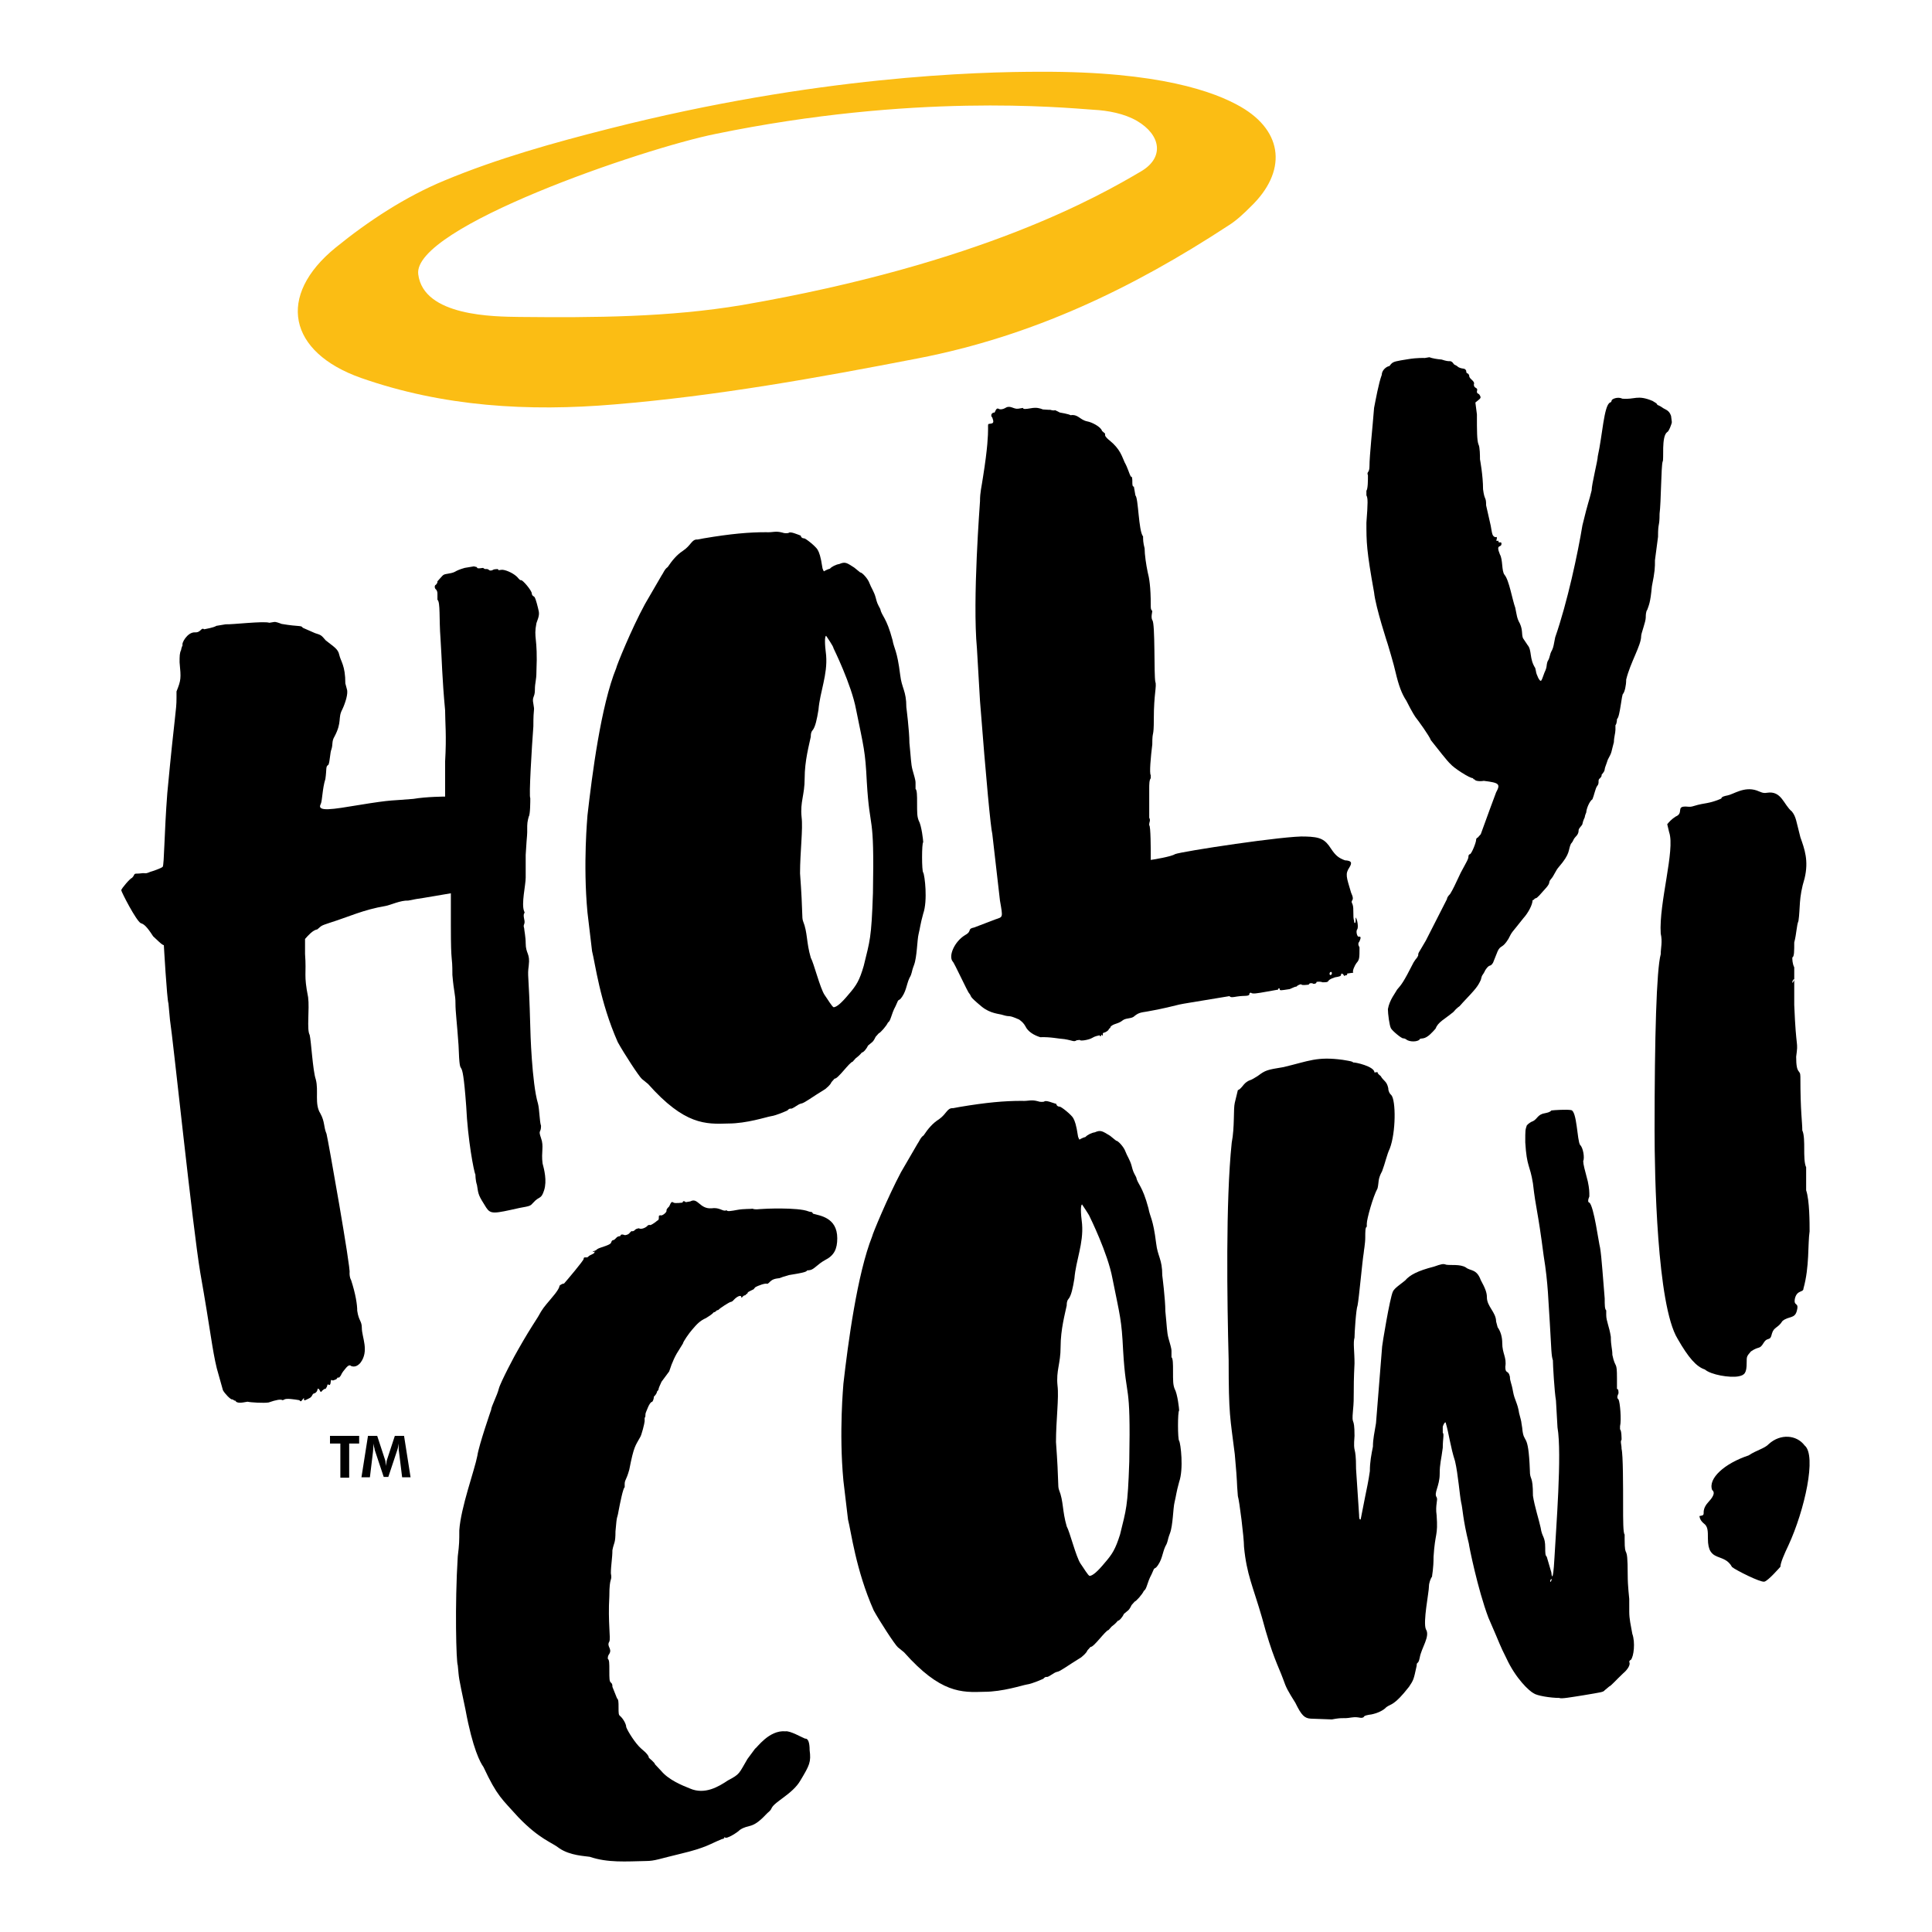
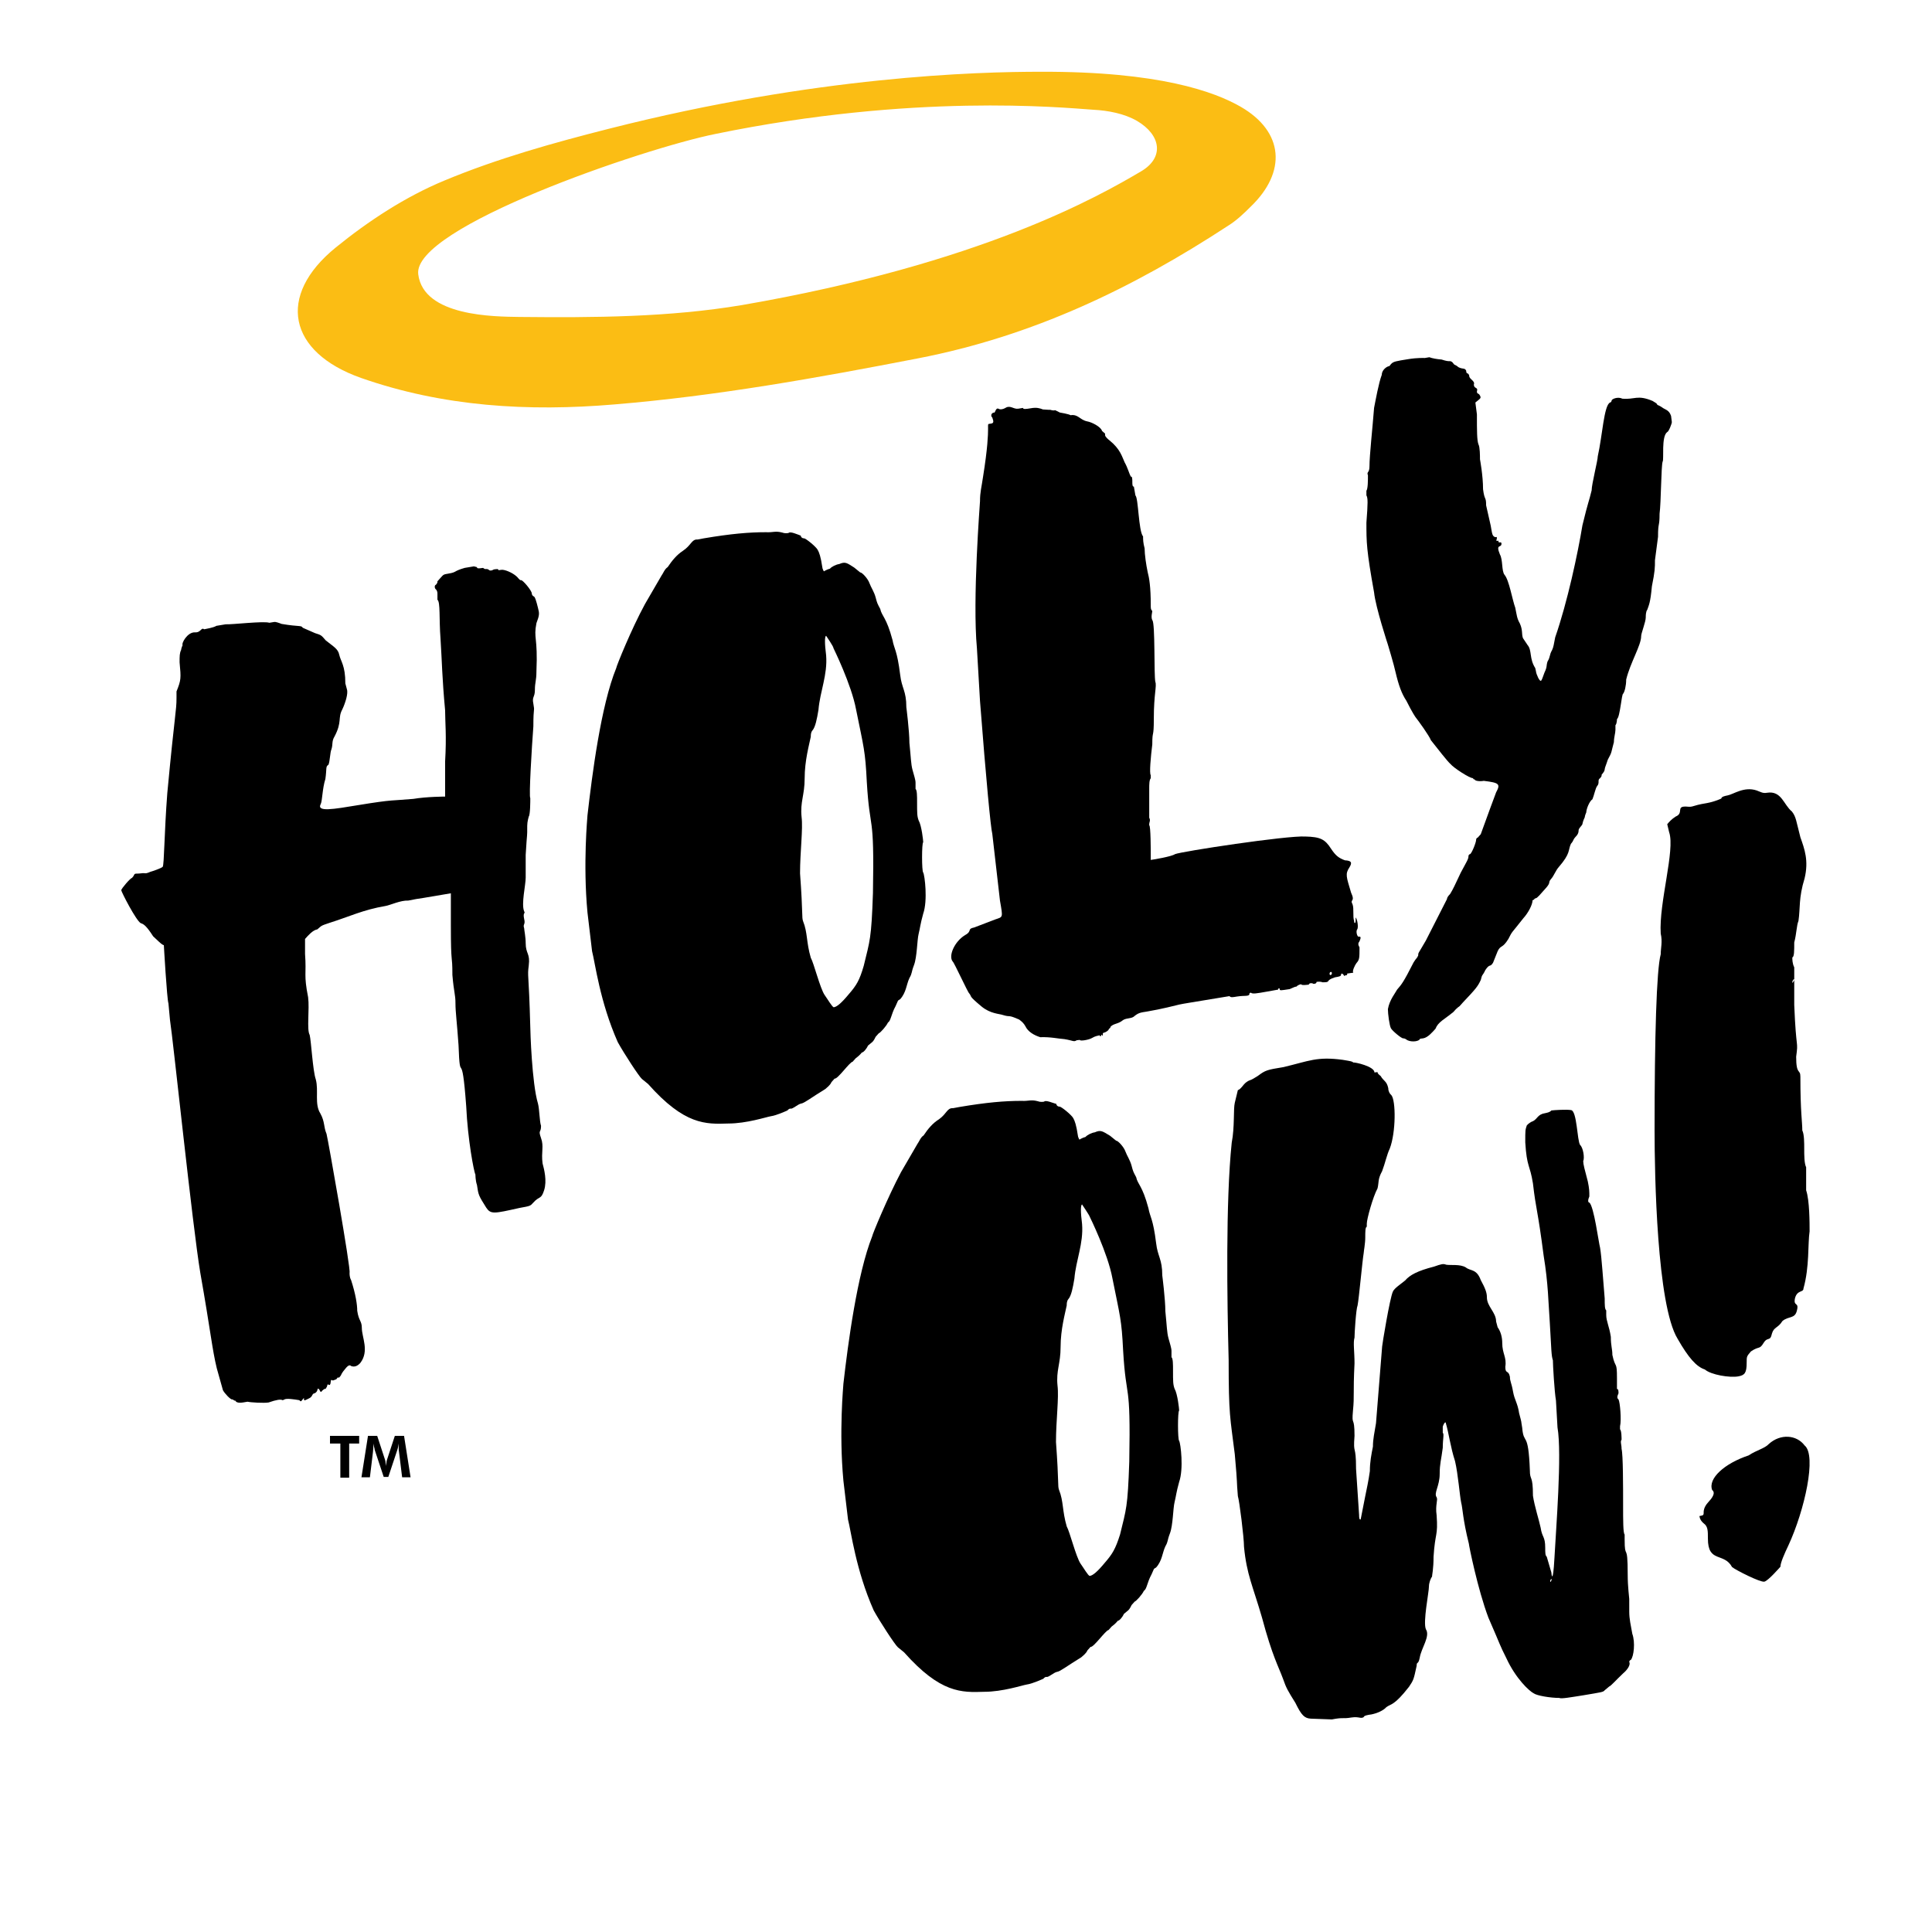
<svg xmlns="http://www.w3.org/2000/svg" version="1.1" id="Layer_1" x="0px" y="0px" viewBox="0 0 50.35 50.35" style="enable-background:new 0 0 50.35 50.35;" xml:space="preserve">
  <style type="text/css">
	.st0{fill:#FBBD14;}
</style>
  <g>
    <g>
      <path d="M12.43,14.78c0,0.04,0.04,0.03,0.08,0.03l0.08-0.01c0.04,0.03,0.04,0.03,0.08,0.03c0,0,0.04-0.01,0.08,0.03    c0,0,0.04,0.03,0.12-0.02c0.08-0.01,0.12-0.02,0.12,0.02l0.08-0.01c0.08-0.01,0.28,0.07,0.39,0.17c0.04,0.03,0.08,0.11,0.12,0.1    c0.04-0.01,0.28,0.27,0.28,0.35c0,0.04,0.04,0.07,0.04,0.07c0.04-0.01,0.08,0.14,0.12,0.3c0.04,0.15,0.04,0.19-0.04,0.4    c-0.08,0.41,0.04,0.35,0,1.26c0,0.24-0.04,0.28-0.04,0.48c0,0.2-0.08,0.17-0.04,0.36c0.04,0.23,0,0.04,0,0.59    c-0.04,0.52-0.12,1.84-0.08,1.87c0,0.08,0,0.43-0.04,0.48c0,0-0.04,0.13-0.04,0.24c0,0.36,0,0.08-0.04,0.76v0.59    c0,0.2-0.12,0.69-0.04,0.88c0.04,0.07-0.04,0.01,0,0.2c0.04,0.15-0.04,0.13,0,0.24c0,0.04,0.04,0.23,0.04,0.39    c0,0.28,0.12,0.26,0.08,0.58s0,0.12,0.04,1.61c0,0.08,0.04,1.46,0.2,1.99c0.04,0.15,0.04,0.47,0.08,0.58c0,0.2-0.08,0.09,0,0.32    c0.08,0.22,0,0.36,0.04,0.66c0.04,0.15,0.12,0.45,0.04,0.7s-0.12,0.14-0.28,0.32c-0.08,0.09-0.08,0.09-0.36,0.14    c-0.67,0.15-0.75,0.17-0.87-0.01c-0.2-0.32-0.2-0.32-0.24-0.59c-0.04-0.11-0.04-0.27-0.04-0.27c-0.04-0.07-0.2-0.91-0.24-1.78    c-0.12-1.64-0.16-0.46-0.2-1.59c-0.04-0.59-0.08-0.86-0.08-1.09c0-0.24-0.04-0.27-0.08-0.74c0-0.59-0.04-0.19-0.04-1.3v-0.83    l-0.71,0.12c-0.2,0.03-0.2,0.03-0.4,0.07c-0.2-0.01-0.47,0.12-0.59,0.14c-0.59,0.1-0.95,0.28-1.46,0.44    c-0.24,0.08-0.2,0.07-0.32,0.17c-0.12,0.02-0.24,0.16-0.32,0.25v0.39c0.04,0.55-0.04,0.52,0.08,1.13    c0.04,0.31-0.04,0.84,0.04,0.98c0.04,0.15,0.08,0.93,0.16,1.16c0.08,0.3-0.04,0.64,0.12,0.89c0.12,0.22,0.08,0.34,0.16,0.53    c0.04,0.15,0.64,3.54,0.6,3.62c0,0.04,0,0.12,0.04,0.19c0.12,0.37,0.16,0.64,0.16,0.8c0.04,0.27,0.12,0.26,0.12,0.45    c0,0.24,0.2,0.6-0.04,0.91c-0.08,0.09-0.16,0.11-0.24,0.08C9.12,35.57,9.08,35.57,9,35.67c-0.04,0.05-0.08,0.09-0.12,0.18    L8.84,35.9l-0.04,0l-0.04,0.05c-0.04,0-0.08,0.05-0.12,0.01c-0.04,0.01,0,0.16-0.08,0.13c0-0.04-0.04,0.01-0.04,0.05    c-0.04,0.05-0.04,0.09-0.04,0.05c0,0-0.04,0.01-0.08,0.05c-0.04,0.05-0.04,0.05-0.08-0.03c-0.08-0.07,0,0.04-0.12,0.1    c-0.08,0.01-0.04,0.09-0.16,0.14c-0.12,0.06-0.12,0.06-0.12-0.02l-0.04,0.05c-0.04,0.05-0.04,0.05-0.08,0.01    c-0.12-0.02-0.36-0.06-0.4-0.01l-0.04,0.01C7.32,36.46,7.2,36.48,7,36.55c-0.12,0.02-0.47,0-0.55-0.02    c-0.16,0.03-0.28,0.05-0.32-0.03c-0.04,0.01-0.04-0.03-0.08-0.03c-0.04,0.01-0.2-0.16-0.24-0.24l-0.16-0.57    c-0.12-0.49-0.16-0.96-0.43-2.49c-0.2-1.19-0.71-6.09-0.79-6.59l-0.04-0.43c-0.04-0.11-0.12-1.52-0.12-1.52    c-0.04,0.01-0.2-0.16-0.28-0.23c-0.16-0.25-0.24-0.32-0.32-0.34C3.55,24,3.16,23.24,3.16,23.2s0.24-0.32,0.28-0.32l0.04-0.05    c0.04-0.09,0.04-0.05,0.2-0.07c0.12-0.02,0.08,0.03,0.24-0.04c0.04-0.01,0.28-0.09,0.32-0.13c0.04-0.05,0.04-0.88,0.12-1.92    c0.2-2.13,0.24-2.13,0.24-2.49v-0.16c0.12-0.3,0.12-0.34,0.08-0.76c0-0.16,0-0.24,0.04-0.32c0-0.04,0.04-0.13,0.04-0.13    c-0.04-0.03,0.12-0.34,0.32-0.33c0.16,0.01,0.16-0.14,0.24-0.08c0.04-0.01,0.24-0.04,0.32-0.09l0.24-0.04    c0.16,0.01,0.99-0.09,1.14-0.04l0.12-0.02c0.04-0.01,0.12,0.02,0.2,0.05c0.47,0.08,0.51,0.03,0.55,0.1l0.32,0.14    c0.16,0.05,0.16,0.05,0.28,0.19c0.2,0.16,0.32,0.22,0.35,0.37C8.88,17.24,9,17.34,9,17.81l0.04,0.15    c0.04,0.11-0.04,0.36-0.12,0.53c-0.12,0.22,0,0.32-0.2,0.7c-0.08,0.13-0.04,0.2-0.08,0.33c-0.04,0.09-0.04,0.32-0.08,0.41    c-0.08,0.05-0.04,0.09-0.08,0.37c-0.08,0.25-0.08,0.57-0.12,0.65c-0.12,0.22,0.32,0.14,0.99,0.03c0.91-0.15,0.87-0.11,1.42-0.16    c0.36-0.06,0.83-0.06,0.83-0.06v-0.91c0.04-0.68,0-1.03,0-1.34c-0.08-0.86-0.08-1.25-0.12-1.87c-0.04-0.51,0-0.95-0.08-1.01v-0.16    c0-0.08-0.04-0.11-0.04-0.11c-0.04-0.03-0.04-0.11,0-0.12c0.04-0.05,0.04-0.05,0.04-0.09l0.08-0.09c0.08-0.09,0.08-0.09,0.2-0.11    c0.24-0.04,0.12-0.06,0.43-0.15l0.24-0.04L12.43,14.78z" />
      <path d="M21.53,16.57c-0.04,0.01-0.04,0.2,0,0.51c0.04,0.51-0.16,0.94-0.2,1.42c-0.04,0.24-0.08,0.45-0.16,0.54    c-0.04,0.05-0.04,0.12-0.04,0.16c-0.04,0.2-0.16,0.62-0.16,1.09c0,0.43-0.12,0.61-0.08,1c0.04,0.31-0.04,0.91-0.04,1.47    c0.08,1.09,0.04,1.14,0.08,1.25c0.12,0.3,0.08,0.54,0.2,0.95c0.08,0.14,0.24,0.79,0.36,0.97c0.08,0.11,0.2,0.32,0.24,0.32    c0.08-0.01,0.2-0.11,0.39-0.34c0.2-0.23,0.28-0.36,0.39-0.74c0.16-0.66,0.2-0.7,0.24-1.9c0.04-2.18-0.08-1.53-0.16-2.89    c-0.04-0.82-0.08-0.9-0.28-1.89c-0.12-0.65-0.59-1.6-0.59-1.6C21.73,16.86,21.53,16.57,21.53,16.57 M18.18,14.06l0.16-0.03    c0.71-0.12,1.18-0.16,1.62-0.16c0.2,0.01,0.24-0.04,0.43,0.01c0.08,0.03,0.16,0.01,0.16,0.01c0.04-0.05,0.24,0.04,0.32,0.07    c0,0.04,0.04,0.07,0.08,0.07c0.04-0.01,0.32,0.22,0.36,0.3c0.04,0.07,0.08,0.18,0.12,0.45c0,0.04,0.04,0.11,0.04,0.11    s0.08-0.05,0.16-0.07c0.04-0.05,0.16-0.11,0.24-0.12c0.16-0.07,0.2-0.03,0.39,0.09l0.16,0.13c0.04-0.01,0.2,0.16,0.24,0.28    c0.04,0.11,0.12,0.22,0.16,0.37c0.04,0.15,0.04,0.15,0.12,0.3c0.04,0.19,0.16,0.21,0.32,0.81c0.04,0.23,0.12,0.26,0.2,0.91    c0.04,0.35,0.16,0.41,0.16,0.84c0,0,0.08,0.62,0.08,0.93c0.04,0.39,0.04,0.55,0.08,0.7c0.04,0.15,0.08,0.26,0.08,0.34v0.16    c0.04,0.03,0.04,0.19,0.04,0.35c0,0.28,0,0.36,0.04,0.47c0.08,0.14,0.12,0.53,0.12,0.57c-0.04,0.01-0.04,0.76,0,0.79    c0.04,0.07,0.12,0.73,0,1.07c-0.08,0.29-0.08,0.37-0.12,0.53s-0.04,0.6-0.12,0.81s-0.04,0.2-0.12,0.34    c-0.08,0.17-0.08,0.37-0.24,0.55c-0.08,0.05-0.04,0.01-0.12,0.18c-0.12,0.22-0.12,0.38-0.2,0.43c-0.04,0.09-0.2,0.27-0.24,0.28    l-0.08,0.09c-0.04,0.09-0.08,0.13-0.08,0.13l-0.12,0.1c-0.04,0.09-0.12,0.18-0.16,0.18c-0.04,0.05-0.08,0.09-0.16,0.15l-0.08,0.09    c-0.08,0.01-0.39,0.46-0.47,0.44l-0.08,0.09c-0.04,0.09-0.12,0.14-0.16,0.18c-0.36,0.22-0.55,0.37-0.63,0.38    c-0.08,0.01-0.24,0.16-0.28,0.13c-0.04,0.01-0.04,0.01-0.08,0.05c0,0-0.28,0.13-0.43,0.15c-0.12,0.02-0.63,0.19-1.11,0.19    c-0.59,0.02-1.14,0.04-2.09-1.03l-0.16-0.13c-0.08-0.07-0.47-0.67-0.63-0.96c-0.47-1.06-0.59-2.07-0.67-2.37l-0.12-1.01    c-0.12-1.28,0-2.49,0-2.53c0.12-1.05,0.35-2.86,0.75-3.84c0-0.04,0.39-1.01,0.75-1.67L17.24,15c0.04-0.05,0.08-0.17,0.16-0.22    c0.12-0.18,0.24-0.32,0.39-0.42C18.02,14.21,18.02,14.05,18.18,14.06" />
      <path d="M34.68,25.33c-0.04,0.01-0.04,0.09,0,0.08S34.72,25.32,34.68,25.33 M35.43,24.53c-0.04,0.05-0.04,0.09,0,0.16    c0,0.28,0,0.32-0.08,0.41c-0.04,0.05-0.12,0.22-0.08,0.25l-0.08,0.01c-0.04,0.01-0.08,0.01-0.08,0.01c0,0.04,0,0.04-0.04,0.05    c-0.04-0.03,0,0.04-0.04,0.01c-0.04-0.07-0.08-0.07-0.08-0.03c0,0.04-0.04,0.05-0.16,0.07c-0.28,0.09-0.08,0.13-0.32,0.13    c-0.08-0.03-0.16-0.01-0.16-0.01c0,0.04-0.04,0.05-0.08,0.05c-0.04-0.03-0.12-0.02-0.12,0.02c0,0-0.2,0.03-0.2-0.01    c0,0-0.08,0.01-0.12,0.06c-0.08,0.01-0.16,0.07-0.2,0.07c-0.2,0.03-0.24,0.04-0.24,0s-0.04-0.03-0.04,0.01l-0.28,0.05    c-0.28,0.05-0.39,0.07-0.43,0.03c-0.04,0.01-0.04,0.01-0.04,0.05c-0.04,0.05-0.12,0.02-0.32,0.05c-0.12,0.02-0.16,0.03-0.2-0.01    l-1.03,0.17c-0.12,0.02-0.24,0.04-0.28,0.05l-0.04,0.01c-0.04,0.01-0.43,0.11-0.79,0.17c-0.2,0.03-0.24,0.04-0.36,0.14    c-0.08,0.05-0.2,0.03-0.28,0.09c-0.12,0.1-0.24,0.08-0.32,0.17c0,0.04-0.04,0.05-0.04,0.05c0,0.04-0.08,0.09-0.12,0.1    s-0.04,0.01-0.04,0.05c0,0.08-0.04-0.03-0.04,0.01s-0.04,0.05-0.04,0.01c-0.04,0.01-0.12,0.02-0.2,0.07s-0.32,0.09-0.32,0.05    l-0.08,0.01c-0.08,0.05-0.08,0.01-0.32-0.03c-0.16-0.01-0.36-0.06-0.63-0.05c-0.16-0.05-0.32-0.14-0.39-0.29    c-0.04-0.07-0.08-0.11-0.16-0.17c-0.32-0.14-0.2-0.05-0.43-0.12c-0.08-0.03-0.32-0.03-0.55-0.22c-0.36-0.3-0.24-0.24-0.32-0.34    c-0.04-0.03-0.39-0.8-0.43-0.83c-0.12-0.14,0.04-0.52,0.32-0.69c0.2-0.11,0.04-0.16,0.24-0.2l0.55-0.21    c0.2-0.07,0.2-0.03,0.12-0.49l-0.2-1.74c-0.04-0.15-0.16-1.39-0.32-3.46l-0.08-1.37c-0.12-1.28,0.08-3.8,0.08-3.84    c0-0.24,0.04-0.36,0.08-0.64c0.24-1.5,0.04-1.35,0.2-1.38c0.08-0.01,0.08-0.05,0.04-0.16c-0.04-0.03-0.04-0.11,0.04-0.13    c0.04,0.03,0.04-0.13,0.12-0.1c0.04,0.03,0.12,0.02,0.2-0.03c0.12-0.06,0.2,0.05,0.32,0.03l0.12-0.02c0,0.04,0.08,0.03,0.2,0.01    c0.16-0.03,0.24,0,0.32,0.03l0.16,0.01c0.04-0.01,0.08,0.03,0.16,0.01l0.12,0.06c0,0,0.24,0.04,0.28,0.07    c0.2-0.03,0.24,0.12,0.43,0.16c0.12,0.02,0.36,0.14,0.39,0.25l0.08,0.07v0.04c0,0.04,0.08,0.11,0.12,0.14    c0.28,0.23,0.32,0.42,0.39,0.57c0.08,0.14,0.12,0.3,0.16,0.37c0.04-0.01,0.04,0.07,0.04,0.15c0,0.04,0,0.12,0.04,0.11l0.04,0.23    c0.08,0.07,0.08,0.93,0.2,1.07c0,0.08,0,0.16,0.04,0.31c0,0.16,0.04,0.43,0.08,0.62c0.04,0.15,0.08,0.38,0.08,0.86    c0,0.08,0,0.12,0.04,0.15c0,0.04-0.04,0.16,0,0.24c0.08,0.07,0.04,1.45,0.08,1.61c0.04,0.11-0.04,0.32-0.04,0.95    c0,0.55-0.04,0.28-0.04,0.68c-0.04,0.32-0.08,0.76-0.04,0.8v0.08c-0.04,0.05-0.04,0.16-0.04,0.28v0.47v0.28    c0.04,0.07,0,0.12,0,0.16v0.04c0.04-0.01,0.04,0.7,0.04,0.74v0.16c0.08-0.01,0.55-0.09,0.63-0.15c0.16-0.07,2.92-0.49,3.4-0.46    c0.39,0.01,0.51,0.07,0.67,0.32c0.12,0.18,0.2,0.24,0.36,0.3c0.16,0.01,0.2,0.05,0.12,0.18c-0.12,0.18-0.08,0.25,0.04,0.66    c0.12,0.26-0.04,0.16,0.04,0.31c0.04,0.11,0,0.32,0.04,0.43c0,0.08,0.04,0.07,0.04-0.01v-0.08c0.04,0.03,0.08,0.26,0.04,0.31    s0,0.2,0.04,0.19C35.47,24.4,35.47,24.44,35.43,24.53" />
      <path d="M36.7,9.36c0.24-0.04,0.43-0.03,0.43-0.03l0.12-0.02c0.08,0.03,0.2,0.05,0.32,0.06c0.24,0.08,0.2,0.01,0.28,0.07    c0.08,0.11,0.04,0.03,0.16,0.13c0.12,0.06,0.16,0.01,0.2,0.09c0,0,0,0.08,0.04,0.07c0.04,0.03,0.04,0.07,0.04,0.07    c0,0.08,0.16,0.13,0.12,0.22c0,0.12,0.12,0.06,0.08,0.18c0,0.08,0.04,0.03,0.08,0.11c0.04,0.07,0,0.08-0.12,0.18l0.04,0.31    c0,0.43,0,0.67,0.04,0.78c0.04,0.07,0.04,0.31,0.04,0.39c0,0,0.08,0.42,0.08,0.78c0.04,0.31,0.08,0.18,0.08,0.42l0.12,0.53    c0.04,0.23,0.04,0.27,0.12,0.3c0.04-0.01,0.04-0.01,0.04,0.03c-0.04,0.13,0.04,0.03,0.04,0.07c0,0.08,0.08-0.01,0.08,0.07    c0,0.12-0.16-0.01-0.04,0.28c0.08,0.14,0.04,0.43,0.12,0.53c0.12,0.14,0.2,0.64,0.28,0.86c0.04,0.19,0.04,0.27,0.12,0.41    c0.08,0.18,0.04,0.27,0.08,0.38l0.12,0.18c0.12,0.14,0.04,0.35,0.2,0.6c0.04,0.15,0,0.08,0.08,0.26c0.08,0.14,0.08,0.07,0.16-0.14    c0.08-0.17,0.04-0.16,0.08-0.29c0.08-0.13,0.04-0.16,0.12-0.3c0.04-0.09,0.04-0.13,0.08-0.33c0.32-0.92,0.59-2.19,0.71-2.92    c0.16-0.66,0.16-0.58,0.24-0.91c0-0.16,0.16-0.78,0.16-0.89c0.12-0.53,0.16-1.33,0.32-1.4C42,10.48,42,10.44,42,10.44    c0-0.04,0.16-0.11,0.28-0.05c0.32,0.03,0.39-0.11,0.79,0.06c0.04,0.03,0.12,0.06,0.12,0.1c0,0,0.08,0.03,0.16,0.09    c0.12,0.06,0.16,0.09,0.2,0.2L43.57,11c0,0.04-0.08,0.25-0.12,0.26c-0.16,0.11-0.08,0.72-0.12,0.77    c-0.04,0.12-0.04,1.07-0.08,1.36c0,0.36-0.04,0.2-0.04,0.6l-0.08,0.61c0,0.2,0,0.28-0.08,0.68c-0.04,0.44-0.08,0.49-0.12,0.61    c-0.04,0.05-0.04,0.16-0.04,0.2c0,0.12-0.12,0.41-0.12,0.49c0,0.24-0.28,0.68-0.39,1.13c0,0.16-0.04,0.32-0.08,0.37    c-0.04,0.01-0.08,0.61-0.16,0.66c0,0,0,0.12-0.04,0.16v0.12c0,0.08-0.04,0.2-0.04,0.32c-0.08,0.29-0.04,0.24-0.16,0.46    c-0.04,0.13-0.08,0.21-0.08,0.25s-0.04,0.09-0.04,0.09l-0.04,0.05c0,0.04,0,0.04-0.04,0.09c-0.08,0.05,0,0.12-0.08,0.21    c-0.04,0.05-0.08,0.25-0.12,0.34c-0.08,0.05-0.16,0.26-0.16,0.34c0,0-0.04,0.09-0.04,0.13c-0.08,0.17-0.04,0.16-0.08,0.21    s-0.08,0.09-0.08,0.13c0,0.08-0.04,0.13-0.08,0.17c-0.08,0.09-0.04,0.09-0.12,0.18c-0.08,0.17,0,0.24-0.32,0.61    c-0.08,0.09-0.12,0.22-0.2,0.31s0,0.08-0.12,0.22c-0.16,0.18-0.24,0.28-0.28,0.28c-0.04,0.01-0.04,0.05-0.08,0.05    c0,0.12-0.12,0.34-0.24,0.47c-0.32,0.41-0.28,0.32-0.39,0.54c-0.16,0.26-0.2,0.15-0.28,0.32l-0.12,0.3    c-0.08,0.13-0.08,0.01-0.2,0.19c-0.08,0.17-0.08,0.09-0.12,0.26c-0.08,0.17-0.12,0.22-0.47,0.59l-0.08,0.09    c0,0-0.08,0.05-0.16,0.15c-0.24,0.2-0.4,0.26-0.47,0.44c-0.08,0.09-0.2,0.23-0.32,0.25l-0.08,0.01c-0.04,0.09-0.28,0.09-0.36,0.02    c-0.04-0.03-0.08-0.03-0.08-0.03c-0.04,0.01-0.28-0.19-0.32-0.26s-0.08-0.38-0.08-0.5c0.04-0.24,0.2-0.43,0.24-0.51    c0.12-0.14,0.16-0.18,0.43-0.71c0.08-0.13,0.08-0.09,0.12-0.18c0-0.08,0-0.04,0.2-0.39l0.55-1.08c0-0.04,0.04-0.09,0.08-0.13    c0.08-0.13,0.12-0.22,0.28-0.56c0.16-0.3,0.2-0.35,0.2-0.43c0,0,0-0.04,0.04-0.05c0.04-0.01,0.16-0.3,0.16-0.38    c0,0,0-0.04,0.04-0.05l0.08-0.09c0.12-0.34,0.4-1.09,0.4-1.09c0.12-0.22,0.08-0.25-0.32-0.3c-0.12,0.02-0.24,0-0.24-0.04    c-0.04,0.01-0.04-0.03-0.04-0.03c-0.08,0.01-0.51-0.27-0.59-0.37c-0.08-0.07-0.32-0.38-0.51-0.62c-0.04-0.11-0.32-0.5-0.4-0.6    c0,0-0.08-0.11-0.24-0.43c-0.12-0.18-0.2-0.4-0.28-0.74c-0.04-0.19-0.2-0.72-0.2-0.72s-0.32-0.97-0.36-1.36    c-0.2-1.11-0.2-1.31-0.2-1.82c0.04-0.52,0.04-0.64,0-0.71v-0.12c0.04-0.05,0.04-0.28,0.04-0.4c-0.04-0.11,0.04-0.05,0.04-0.24    c0-0.28,0.08-1,0.12-1.52c0.04-0.2,0.12-0.65,0.2-0.86c0-0.12,0.12-0.22,0.2-0.23l0.04-0.05C36.31,9.42,36.39,9.41,36.7,9.36" />
-       <path d="M17.55,31.34c0.04,0.03,0.24,0,0.24,0c0-0.04,0.04-0.05,0.08-0.01l0.12-0.02c0.2-0.11,0.24,0.2,0.55,0.18    c0.2-0.03,0.28,0.07,0.36,0.06l0.04-0.01c0,0.04,0.12,0.02,0.28-0.01s0.36-0.02,0.39-0.03c0.08,0.03,0.16,0.01,0.2,0.01    c0.08-0.01,0.99-0.05,1.26,0.06c0.08,0.03,0.08-0.01,0.12,0.06c0.16,0.05,0.63,0.09,0.63,0.64c0,0.28-0.08,0.45-0.32,0.57    c-0.2,0.11-0.28,0.24-0.39,0.26l-0.08,0.01c0,0.04-0.16,0.07-0.47,0.12c-0.32,0.09-0.16,0.07-0.32,0.09    c-0.12,0.02-0.16,0.07-0.2,0.11L20,33.46c-0.04-0.03-0.24,0.04-0.32,0.09l-0.04,0.05c-0.12,0.06-0.16,0.07-0.16,0.11    c-0.04,0.01-0.04,0.05-0.08,0.05c-0.04,0.01-0.08,0.09-0.08,0.05c0-0.08-0.12-0.02-0.2,0.07c-0.04,0.05-0.08,0.05-0.08,0.05    c-0.04,0.01-0.28,0.16-0.32,0.21l-0.04,0.01c0,0-0.04,0.05-0.08,0.05c-0.04,0.05-0.12,0.1-0.2,0.15c-0.16,0.07-0.24,0.16-0.36,0.3    c-0.08,0.09-0.24,0.32-0.24,0.36l-0.08,0.13c-0.12,0.18-0.2,0.35-0.28,0.6l-0.2,0.27c-0.04,0.09-0.08,0.17-0.08,0.21l-0.04,0.05    c0,0.04-0.04,0.09-0.08,0.13c0,0.08-0.04,0.13-0.04,0.13c-0.04,0.01-0.08,0.05-0.16,0.26c-0.04,0.09,0,0.12-0.04,0.16    c0,0.01,0,0.05,0,0.09s-0.08,0.37-0.12,0.42c-0.12,0.22-0.16,0.22-0.28,0.84c-0.08,0.29-0.12,0.26-0.12,0.38v0.08    c-0.04,0.01-0.12,0.41-0.16,0.62c-0.04,0.24-0.04,0.05-0.08,0.53c0,0.32-0.04,0.28-0.08,0.49c0,0.2-0.04,0.4-0.04,0.6    c0.04,0.23-0.04,0.05-0.04,0.6c-0.04,0.68,0.04,1.1,0,1.18c-0.08,0.13,0.08,0.18,0,0.32c-0.04,0.05-0.04,0.09-0.04,0.13    c0.04,0.03,0.04,0.11,0.04,0.31s0,0.28,0.04,0.31c0.04,0.03,0.04,0.07,0.04,0.11l0.12,0.3c0.04,0.03,0.04,0.11,0.04,0.23    c0,0.16,0,0.2,0.04,0.23c0.08,0.07,0.16,0.21,0.16,0.29c0.04,0.11,0.24,0.43,0.39,0.56c0.16,0.13,0.2,0.2,0.2,0.24    c0,0,0.16,0.13,0.16,0.17l0.16,0.17c0.2,0.24,0.55,0.38,0.75,0.46c0.39,0.17,0.75-0.05,0.99-0.21c0.32-0.17,0.28-0.17,0.51-0.56    l0.2-0.27c0.04-0.01,0.36-0.49,0.79-0.45c0.12-0.02,0.43,0.16,0.51,0.19c0.08-0.01,0.12,0.1,0.12,0.3c0.04,0.31,0,0.39-0.24,0.79    c-0.2,0.35-0.67,0.55-0.75,0.72c-0.04,0.09-0.08,0.09-0.16,0.18c-0.36,0.38-0.43,0.23-0.67,0.39c-0.04,0.05-0.36,0.26-0.39,0.19    c-0.04-0.03,0.04,0.03-0.08,0.05c-0.32,0.13-0.4,0.22-1.07,0.38c-0.55,0.13-0.67,0.19-0.91,0.19c-0.51,0.01-0.99,0.05-1.46-0.11    c-0.12-0.02-0.51-0.03-0.79-0.22c-0.2-0.16-0.51-0.23-1.07-0.81c-0.43-0.48-0.55-0.54-0.91-1.31c-0.08-0.11-0.28-0.47-0.47-1.5    c-0.2-0.95-0.16-0.76-0.2-1.15c-0.04-0.07-0.08-1.57,0-2.84c0.04-0.32,0.04-0.4,0.04-0.68c0.04-0.6,0.4-1.57,0.47-1.94    c0.04-0.28,0.36-1.2,0.36-1.2c0-0.08,0.16-0.38,0.2-0.55c0.04-0.16,0.43-0.9,0.51-1.03c0.2-0.35,0.28-0.48,0.51-0.84    c0.12-0.22,0.16-0.26,0.32-0.45c0.2-0.23,0.24-0.32,0.24-0.36c0,0,0.04-0.05,0.12-0.06c0.08-0.09,0.51-0.6,0.51-0.64    c0-0.08,0.08-0.01,0.12-0.06c0.04-0.05,0.16-0.07,0.16-0.11c0.04-0.05-0.04,0.01-0.04-0.03l0.04-0.01c0,0,0.04-0.01,0.08-0.05    c0.08-0.05,0.36-0.1,0.36-0.18c0.04-0.09,0.04-0.01,0.12-0.1c0,0,0.04-0.05,0.08-0.05l0.04-0.01c0-0.04,0.04-0.05,0.12-0.02    c0.04-0.01,0.08-0.01,0.12-0.06c0.08-0.09,0.04-0.01,0.12-0.06c0.04-0.05,0.08-0.05,0.12-0.06c0.04,0.03,0.16,0.01,0.24-0.08    l0.04-0.01c0,0.04,0.16-0.07,0.2-0.11c0.04-0.01,0.04-0.05,0.04-0.09s0-0.04,0.04-0.05c0.04,0.03,0.16-0.07,0.16-0.11    s0-0.04,0.04-0.09C17.47,31.44,17.47,31.28,17.55,31.34" />
      <path d="M28.2,31.39c-0.04,0.01-0.04,0.2,0,0.51c0.04,0.51-0.16,0.94-0.2,1.42c-0.04,0.24-0.08,0.45-0.16,0.54    c-0.04,0.05-0.04,0.12-0.04,0.16c-0.04,0.2-0.16,0.62-0.16,1.09c0,0.43-0.12,0.61-0.08,1c0.04,0.31-0.04,0.91-0.04,1.47    c0.08,1.09,0.04,1.14,0.08,1.25c0.12,0.3,0.08,0.54,0.2,0.95c0.08,0.14,0.24,0.79,0.36,0.97c0.08,0.11,0.2,0.32,0.24,0.32    c0.08-0.01,0.2-0.11,0.39-0.34c0.2-0.23,0.28-0.36,0.4-0.74c0.16-0.66,0.2-0.7,0.24-1.9c0.04-2.18-0.08-1.53-0.16-2.89    c-0.04-0.82-0.08-0.89-0.28-1.89c-0.12-0.65-0.59-1.6-0.59-1.6C28.39,31.67,28.2,31.39,28.2,31.39 M24.84,28.88L25,28.85    c0.71-0.12,1.18-0.16,1.62-0.16c0.2,0.01,0.24-0.04,0.43,0.01c0.08,0.03,0.16,0.01,0.16,0.01c0.04-0.05,0.24,0.04,0.32,0.06    c0,0.04,0.04,0.07,0.08,0.07c0.04-0.01,0.32,0.22,0.36,0.3c0.04,0.07,0.08,0.18,0.12,0.45c0,0.04,0.04,0.11,0.04,0.11    s0.08-0.05,0.16-0.07c0.04-0.05,0.16-0.11,0.24-0.12c0.16-0.07,0.2-0.03,0.4,0.09l0.16,0.13c0.04-0.01,0.2,0.16,0.24,0.28    c0.04,0.11,0.12,0.22,0.16,0.37c0.04,0.15,0.04,0.15,0.12,0.3c0.04,0.19,0.16,0.21,0.32,0.81c0.04,0.23,0.12,0.26,0.2,0.91    c0.04,0.35,0.16,0.41,0.16,0.84c0,0,0.08,0.62,0.08,0.93c0.04,0.39,0.04,0.55,0.08,0.7c0.04,0.15,0.08,0.26,0.08,0.34v0.16    c0.04,0.03,0.04,0.19,0.04,0.35c0,0.28,0,0.36,0.04,0.47c0.08,0.14,0.12,0.53,0.12,0.57c-0.04,0.01-0.04,0.76,0,0.79    c0.04,0.07,0.12,0.73,0,1.07c-0.08,0.29-0.08,0.37-0.12,0.53s-0.04,0.6-0.12,0.81c-0.08,0.21-0.04,0.2-0.12,0.34    c-0.08,0.17-0.08,0.37-0.24,0.55c-0.08,0.05-0.04,0.01-0.12,0.18c-0.12,0.22-0.12,0.38-0.2,0.43c-0.04,0.09-0.2,0.27-0.24,0.28    l-0.08,0.09c-0.04,0.09-0.08,0.13-0.08,0.13l-0.12,0.1c-0.04,0.09-0.12,0.18-0.16,0.18c-0.04,0.05-0.08,0.09-0.16,0.15l-0.08,0.09    c-0.08,0.01-0.39,0.46-0.47,0.44l-0.08,0.09c-0.04,0.09-0.12,0.14-0.16,0.18c-0.36,0.22-0.55,0.37-0.63,0.38    c-0.08,0.01-0.24,0.16-0.28,0.13c-0.04,0.01-0.04,0.01-0.08,0.05c0,0-0.28,0.13-0.43,0.15c-0.12,0.02-0.63,0.19-1.11,0.19    c-0.59,0.02-1.14,0.04-2.09-1.03l-0.16-0.13c-0.08-0.07-0.47-0.67-0.63-0.96c-0.47-1.06-0.59-2.07-0.67-2.37l-0.12-1.01    c-0.12-1.28,0-2.49,0-2.53c0.12-1.05,0.36-2.86,0.75-3.84c0-0.04,0.4-1.01,0.75-1.67l0.43-0.74c0.04-0.05,0.08-0.17,0.16-0.22    c0.12-0.18,0.24-0.32,0.4-0.42C24.68,29.02,24.68,28.87,24.84,28.88" />
      <path d="M40.44,41.15c-0.04,0.01-0.04,0.05-0.04,0.05C40.4,41.27,40.44,41.18,40.44,41.15 M34.99,27.62    c0.24,0.04,0.24,0.04,0.28,0.07c0.04-0.01,0.55,0.1,0.55,0.26l0.08-0.01c0,0.04,0.04,0.07,0.08,0.1c0.08,0.14,0.16,0.13,0.2,0.32    c0,0.08,0.04,0.15,0.08,0.18c0.12,0.14,0.12,0.97-0.04,1.39c-0.08,0.17-0.12,0.38-0.2,0.59c-0.12,0.22-0.08,0.29-0.12,0.45    c-0.12,0.22-0.28,0.8-0.28,0.92v0.08c-0.04,0.01-0.04,0.13-0.04,0.28c0,0.16-0.04,0.36-0.04,0.4c-0.04,0.24-0.12,1.16-0.16,1.37    c-0.04,0.09-0.08,0.72-0.08,0.84c-0.04,0.13,0,0.36,0,0.67c-0.04,0.8,0,0.83-0.04,1.23c-0.04,0.44,0.04,0.11,0.04,0.66    c-0.04,0.52,0.04,0.19,0.04,0.86l0.08,1.21c0,0.04,0,0.12,0.04,0.11l0.12-0.61c0.04-0.2,0.08-0.37,0.12-0.65    c0-0.24,0.04-0.44,0.08-0.64c0-0.2,0.04-0.36,0.08-0.61l0.16-2c0-0.04,0.2-1.26,0.28-1.43c0.04-0.09,0.2-0.19,0.32-0.29    c0.12-0.14,0.32-0.25,0.75-0.36c0.2-0.07,0.24-0.08,0.32-0.05c0.12,0.02,0.36-0.02,0.51,0.07c0.12,0.1,0.28,0.03,0.39,0.33    c0.12,0.22,0.16,0.33,0.16,0.45c0,0.24,0.24,0.39,0.24,0.63l0.04,0.15c0.08,0.11,0.12,0.26,0.12,0.41c0,0.28,0.12,0.37,0.08,0.62    c0,0.2,0.08,0.07,0.12,0.26c0,0.12,0.04,0.15,0.08,0.38s0.12,0.3,0.16,0.57c0.08,0.3,0.04,0.15,0.08,0.38    c0.04,0.47,0.16,0.05,0.2,1.11c0,0.28,0.08,0.1,0.08,0.66c0.04,0.27,0.16,0.64,0.2,0.83c0.04,0.27,0.12,0.22,0.12,0.53    c0,0.12,0,0.2,0.04,0.23l0.12,0.41c0,0.04,0.04,0.35,0.08-0.37c0.04-0.76,0.2-2.72,0.08-3.41l-0.04-0.7    c-0.04-0.23-0.08-0.93-0.08-1.05c-0.04-0.11-0.04-0.27-0.08-0.97c-0.04-0.55-0.04-1.02-0.16-1.75c-0.16-1.24-0.2-1.19-0.28-1.89    c-0.08-0.5-0.16-0.41-0.2-1.07c0-0.32,0-0.32,0.04-0.44c0.04-0.05,0.12-0.1,0.16-0.11c0.12-0.06,0.12-0.18,0.32-0.21    c0.04-0.01,0.12-0.02,0.16-0.07c0.08-0.01,0.39-0.03,0.51-0.01c0.16,0.01,0.16,0.8,0.24,0.91c0.08,0.07,0.12,0.34,0.08,0.42    c0,0.08,0.04,0.23,0.12,0.53c0.04,0.19,0.04,0.27,0.04,0.39c-0.04,0.09-0.04,0.16,0,0.16c0.12,0.1,0.24,1.03,0.28,1.18    c0.04,0.23,0.08,0.86,0.12,1.32c0,0.16,0,0.28,0.04,0.31v0.12c0,0.16,0.08,0.3,0.12,0.57c0,0.24,0.04,0.31,0.04,0.47    c0.08,0.38,0.12,0.14,0.12,0.61v0.28c0.04-0.01,0.04,0.07,0.04,0.11c-0.04,0.09-0.04,0.13,0,0.16c0.04,0.07,0.08,0.54,0.04,0.7    v0.08c0.04,0.03,0.04,0.23,0.04,0.27c-0.04,0.05,0,0.12,0,0.24c0.04,0.15,0.04,0.98,0.04,1.49c0,0.36,0,0.71,0.04,0.74v0.12    c0,0.59,0.08,0.03,0.08,0.93c0,0.32,0.04,0.59,0.04,0.63V42c0,0.2,0.04,0.35,0.08,0.58c0.08,0.22,0.04,0.59-0.04,0.68    c-0.04,0.01-0.04,0.05-0.04,0.05c0.04,0.07-0.04,0.2-0.16,0.3c-0.2,0.19-0.32,0.33-0.36,0.34l-0.12,0.1    c-0.04,0.05-0.08,0.05-0.55,0.13c-0.32,0.05-0.59,0.1-0.63,0.07c-0.24,0-0.59-0.06-0.67-0.12c-0.12-0.06-0.47-0.39-0.71-0.91    c-0.2-0.4-0.12-0.26-0.47-1.06c-0.28-0.74-0.51-1.89-0.51-1.93c-0.16-0.64-0.16-0.92-0.2-1.07c-0.04-0.19-0.08-0.74-0.16-1.08    c-0.12-0.37-0.16-0.72-0.24-0.99c0-0.04-0.04-0.03-0.08,0.09v0.16c0.04,0.03,0,0.16,0,0.39c-0.04,0.32-0.08,0.41-0.08,0.68    c0,0.32-0.16,0.5-0.08,0.61c0.04,0.07-0.04,0.2,0,0.47c0.04,0.55-0.04,0.44-0.08,1.08c0,0.32-0.04,0.48-0.04,0.52    c-0.04,0.05-0.08,0.17-0.08,0.25c0,0.16-0.16,0.93-0.08,1.12c0.12,0.18-0.12,0.49-0.16,0.74c-0.04,0.2-0.08,0.09-0.08,0.21    c-0.08,0.37-0.08,0.37-0.2,0.55c-0.39,0.5-0.47,0.44-0.59,0.53c-0.08,0.09-0.24,0.16-0.39,0.19c-0.08,0.01-0.2,0.03-0.2,0.07    c-0.08,0.05-0.12-0.02-0.32,0.01c-0.24,0.04-0.2-0.01-0.51,0.05l-0.55-0.02c-0.16-0.01-0.24-0.08-0.4-0.41    c-0.2-0.32-0.24-0.39-0.32-0.62c-0.12-0.33-0.28-0.59-0.55-1.6c-0.24-0.83-0.4-1.12-0.47-1.85c0-0.24-0.12-1.2-0.16-1.32    c-0.04-0.47,0-0.2-0.08-1.09c-0.12-0.97-0.16-1-0.16-2.46c-0.04-1.53-0.08-4.13,0.08-5.66c0.08-0.41,0.04-0.88,0.08-1.04    l0.08-0.33c0.04-0.01,0.08-0.05,0.16-0.15c0.04-0.05,0.12-0.1,0.16-0.11s0.12-0.06,0.2-0.11c0.2-0.15,0.24-0.16,0.67-0.23    C34.12,27.65,34.32,27.53,34.99,27.62" />
      <path d="M47.16,32.09c-0.05,0.34,0,0.92-0.16,1.49c0,0.11-0.16,0.03-0.22,0.25c-0.05,0.23,0.11,0.09,0.05,0.32    c-0.05,0.23-0.22,0.14-0.38,0.28c-0.11,0.18-0.22,0.15-0.27,0.32c-0.05,0.23-0.11,0.07-0.22,0.25s-0.11,0.07-0.33,0.22    c-0.11,0.13-0.11,0.13-0.11,0.29c0,0.27-0.05,0.33-0.22,0.36c-0.22,0.04-0.71-0.04-0.87-0.18c-0.22-0.07-0.43-0.31-0.71-0.8    c-0.54-0.88-0.6-4.29-0.6-5.43c0-2.44,0.05-4.19,0.16-4.59c0-0.16,0.05-0.33,0-0.54c-0.05-0.8,0.38-2.18,0.22-2.64l-0.05-0.21    c0.05-0.06,0.11-0.13,0.22-0.2c0.22-0.09,0-0.27,0.27-0.26c0.22,0.02,0.11-0.02,0.54-0.09c0.22-0.04,0.38-0.12,0.38-0.12    c0-0.05,0.11-0.07,0.16-0.08c0.16-0.03,0.43-0.24,0.76-0.13c0.11,0.04,0.16,0.08,0.27,0.06c0.38-0.06,0.43,0.31,0.65,0.49    c0.11,0.14,0.11,0.25,0.22,0.67c0.11,0.31,0.22,0.61,0.11,1.07c-0.16,0.52-0.11,0.78-0.16,1.11c-0.05,0.12-0.05,0.34-0.11,0.56    c0,0.22,0,0.38-0.05,0.39c0,0.05,0,0.16,0.05,0.26v0.33c0-0.05-0.05,0.01-0.05,0.06s0.05-0.06,0.05-0.06v0.65    c0.05,1.24,0.11,0.9,0.05,1.35c0,0.49,0.11,0.31,0.11,0.52c0,0.92,0.05,1.18,0.05,1.4c0.05,0.1,0.05,0.32,0.05,0.48    s0,0.38,0.05,0.48v0.22v0.38C47.16,31.28,47.16,31.88,47.16,32.09" />
      <path d="M47.03,37.67c0.32,0.26,0,1.69-0.42,2.6c-0.11,0.23-0.21,0.46-0.21,0.56c0,0-0.32,0.37-0.42,0.39    c-0.11,0.02-0.74-0.3-0.84-0.38c-0.21-0.39-0.63-0.1-0.63-0.74c0-0.21,0-0.32-0.11-0.4c-0.11-0.09-0.11-0.19-0.11-0.19    c0.11-0.02,0.11-0.02,0.11-0.12c0,0,0-0.11,0.11-0.23s0.21-0.25,0.11-0.33c-0.11-0.3,0.32-0.69,0.95-0.9    c0.21-0.14,0.42-0.18,0.53-0.3C46.4,37.36,46.82,37.39,47.03,37.67" />
    </g>
    <g>
      <path d="M9.1,37.62v0.89H8.87v-0.89H8.6v-0.2h0.76v0.2H9.1z" />
      <path d="M9.42,38.5l0.17-1.08h0.24l0.21,0.64c0,0.01,0.01,0.03,0.01,0.06c0,0.03,0.01,0.05,0.01,0.09c0-0.03,0.01-0.06,0.01-0.09    s0.01-0.05,0.01-0.06l0.21-0.64h0.24l0.17,1.08h-0.22l-0.08-0.65c-0.01-0.05-0.01-0.08-0.01-0.11c0-0.02,0-0.05,0-0.07    c0-0.01,0-0.02,0-0.03s0-0.01,0-0.02c-0.01,0.04-0.01,0.08-0.02,0.11s-0.01,0.05-0.02,0.07l-0.23,0.69H10L9.77,37.8    c0-0.01-0.01-0.02-0.01-0.05c-0.01-0.03-0.02-0.07-0.03-0.13v0.03c0,0.05,0,0.11-0.01,0.19l0,0L9.64,38.5H9.42z" />
    </g>
    <g>
      <path class="st0" d="M18.65,3.49c-1.89,0.38-7.91,2.44-7.75,3.66c0.14,1.1,1.99,1.1,2.63,1.11c1.95,0.02,3.9,0.01,5.81-0.31    c6.25-1.08,9.32-2.85,10.39-3.48c0.62-0.36,0.53-0.95-0.1-1.32c-0.33-0.19-0.75-0.27-1.14-0.29C27.64,2.8,23.81,2.43,18.65,3.49     M32.33,2.78c1.13,0.65,1.21,1.7,0.26,2.61c-0.18,0.18-0.37,0.36-0.58,0.49c-2.49,1.63-5.09,2.88-8.09,3.46    c-2.63,0.51-5.25,0.98-7.91,1.2c-2.24,0.19-4.46,0.06-6.6-0.69c-1.9-0.67-2.21-2.14-0.66-3.4c0.85-0.69,1.81-1.32,2.82-1.74    c1.39-0.58,2.86-0.99,4.32-1.36c5.4-1.37,9.58-1.48,11.23-1.48C30.21,1.86,31.65,2.39,32.33,2.78" />
    </g>
  </g>
</svg>